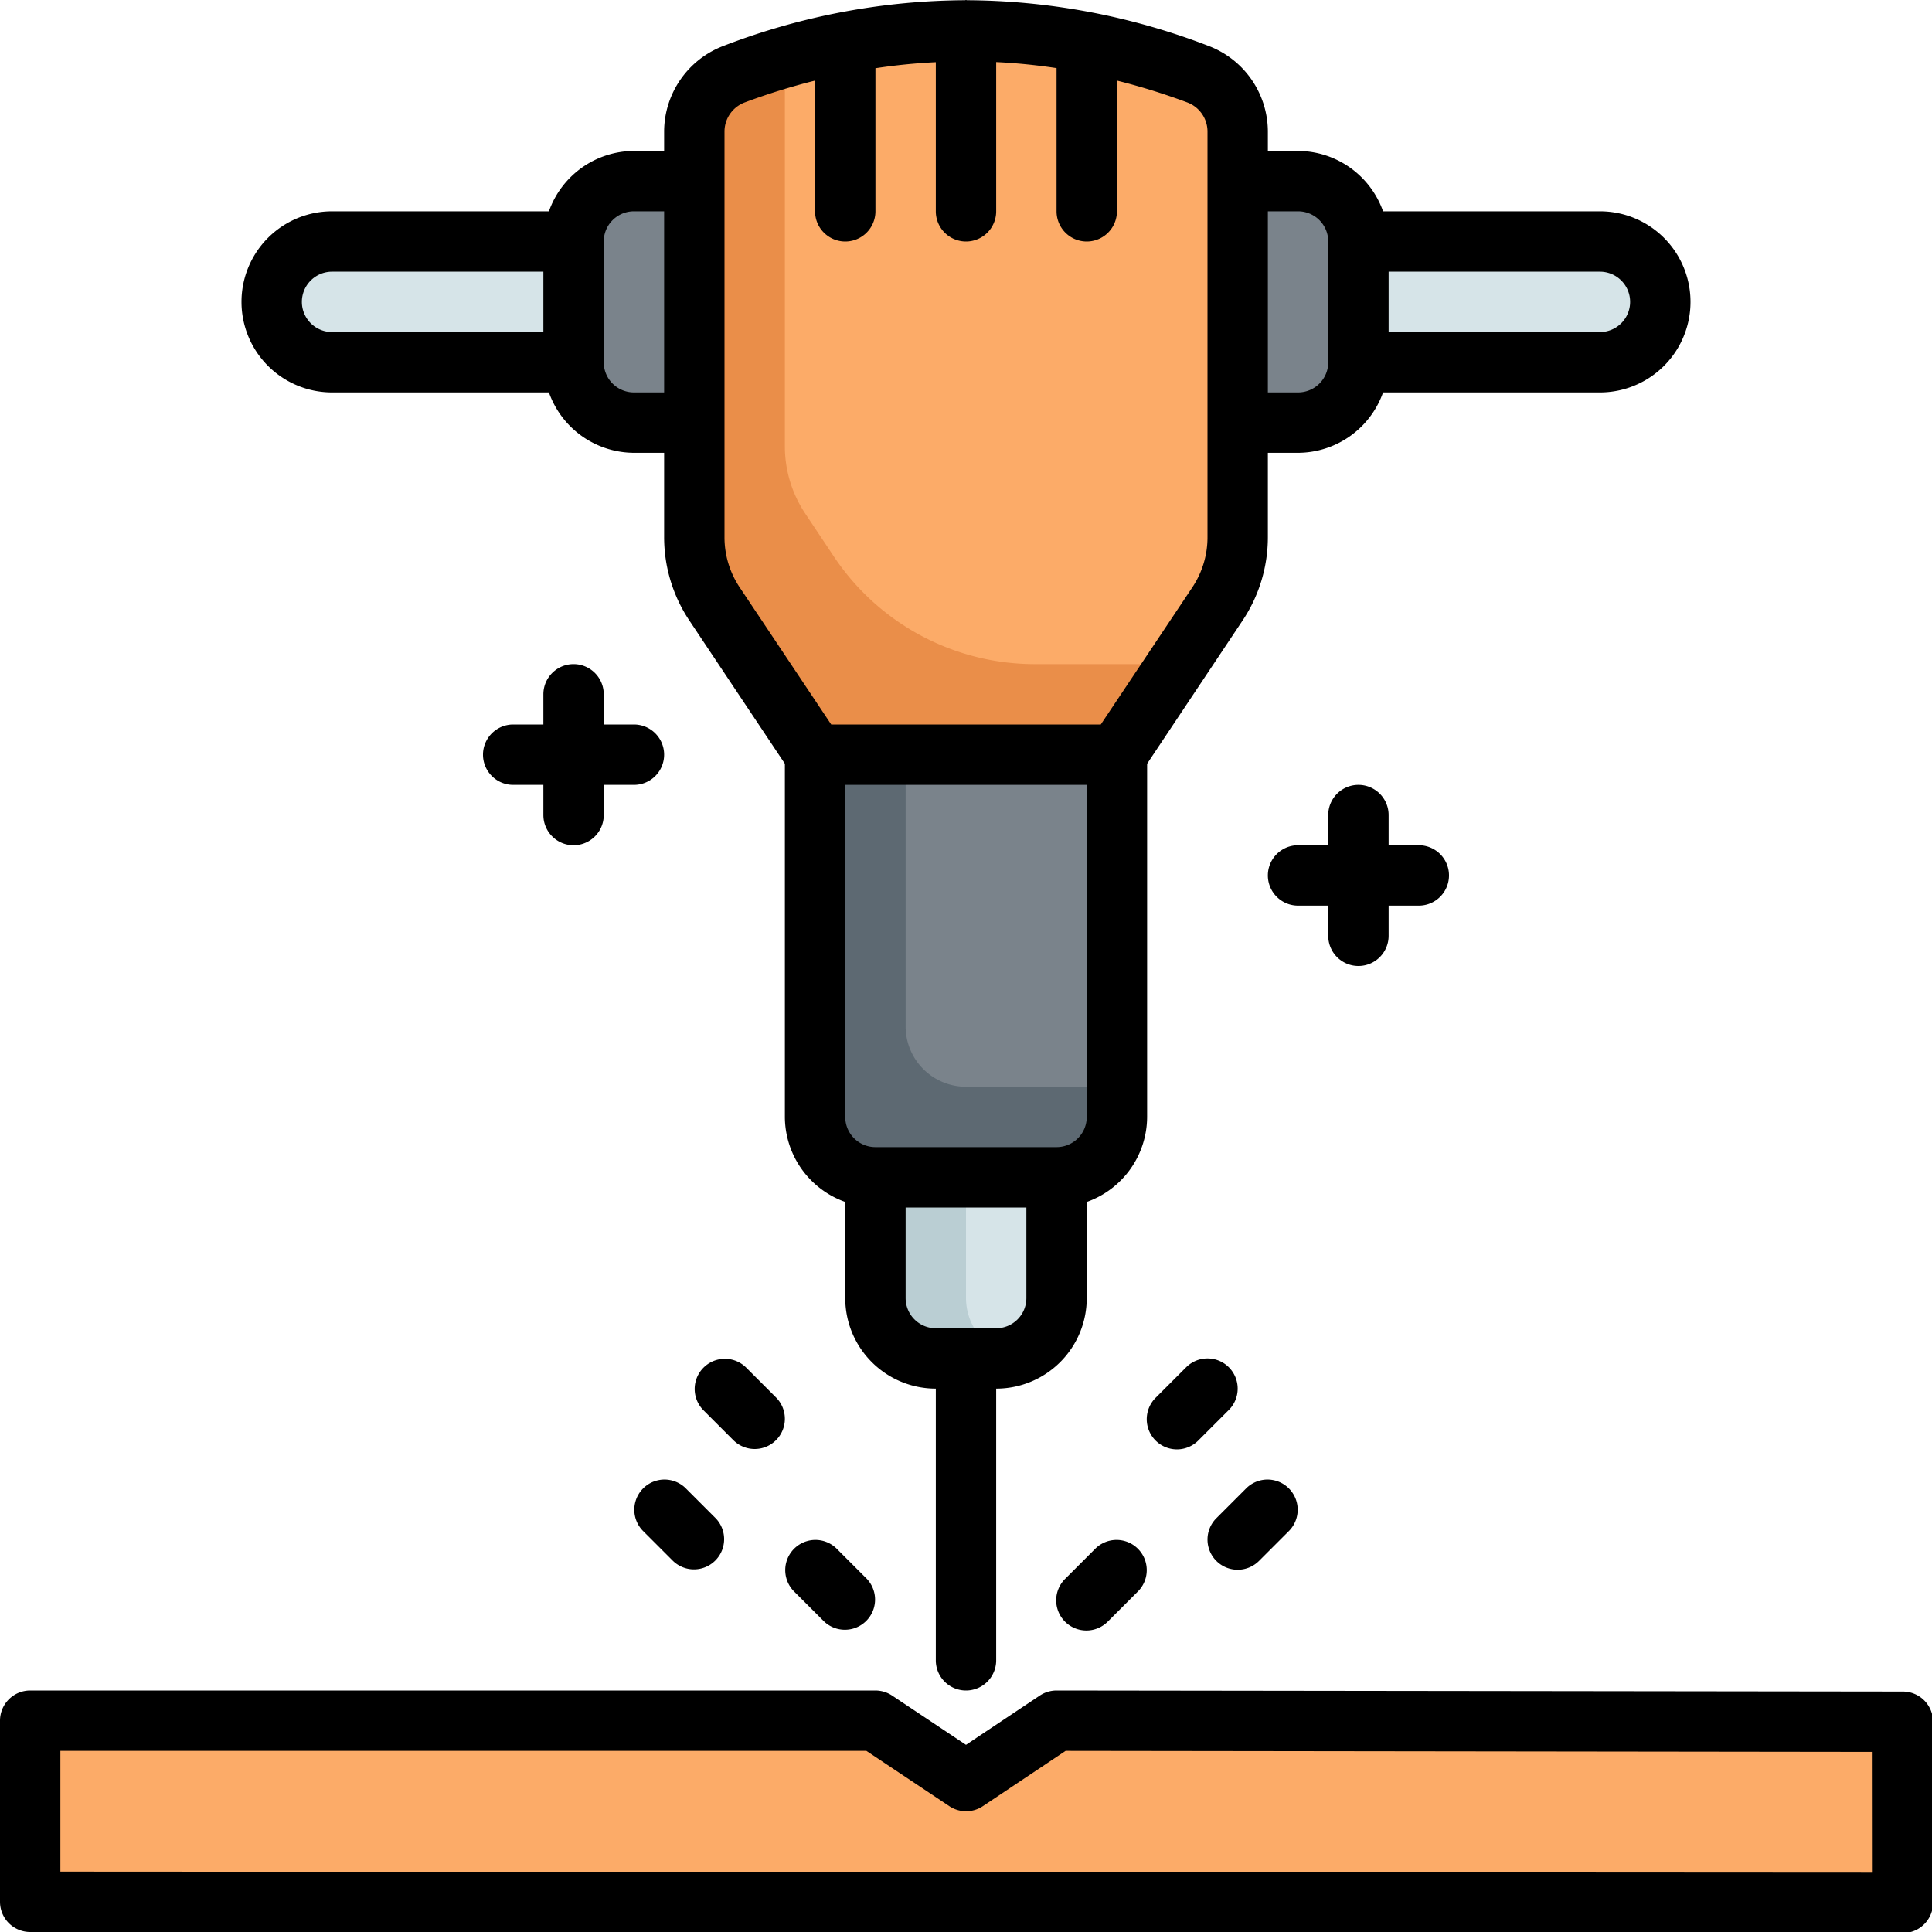
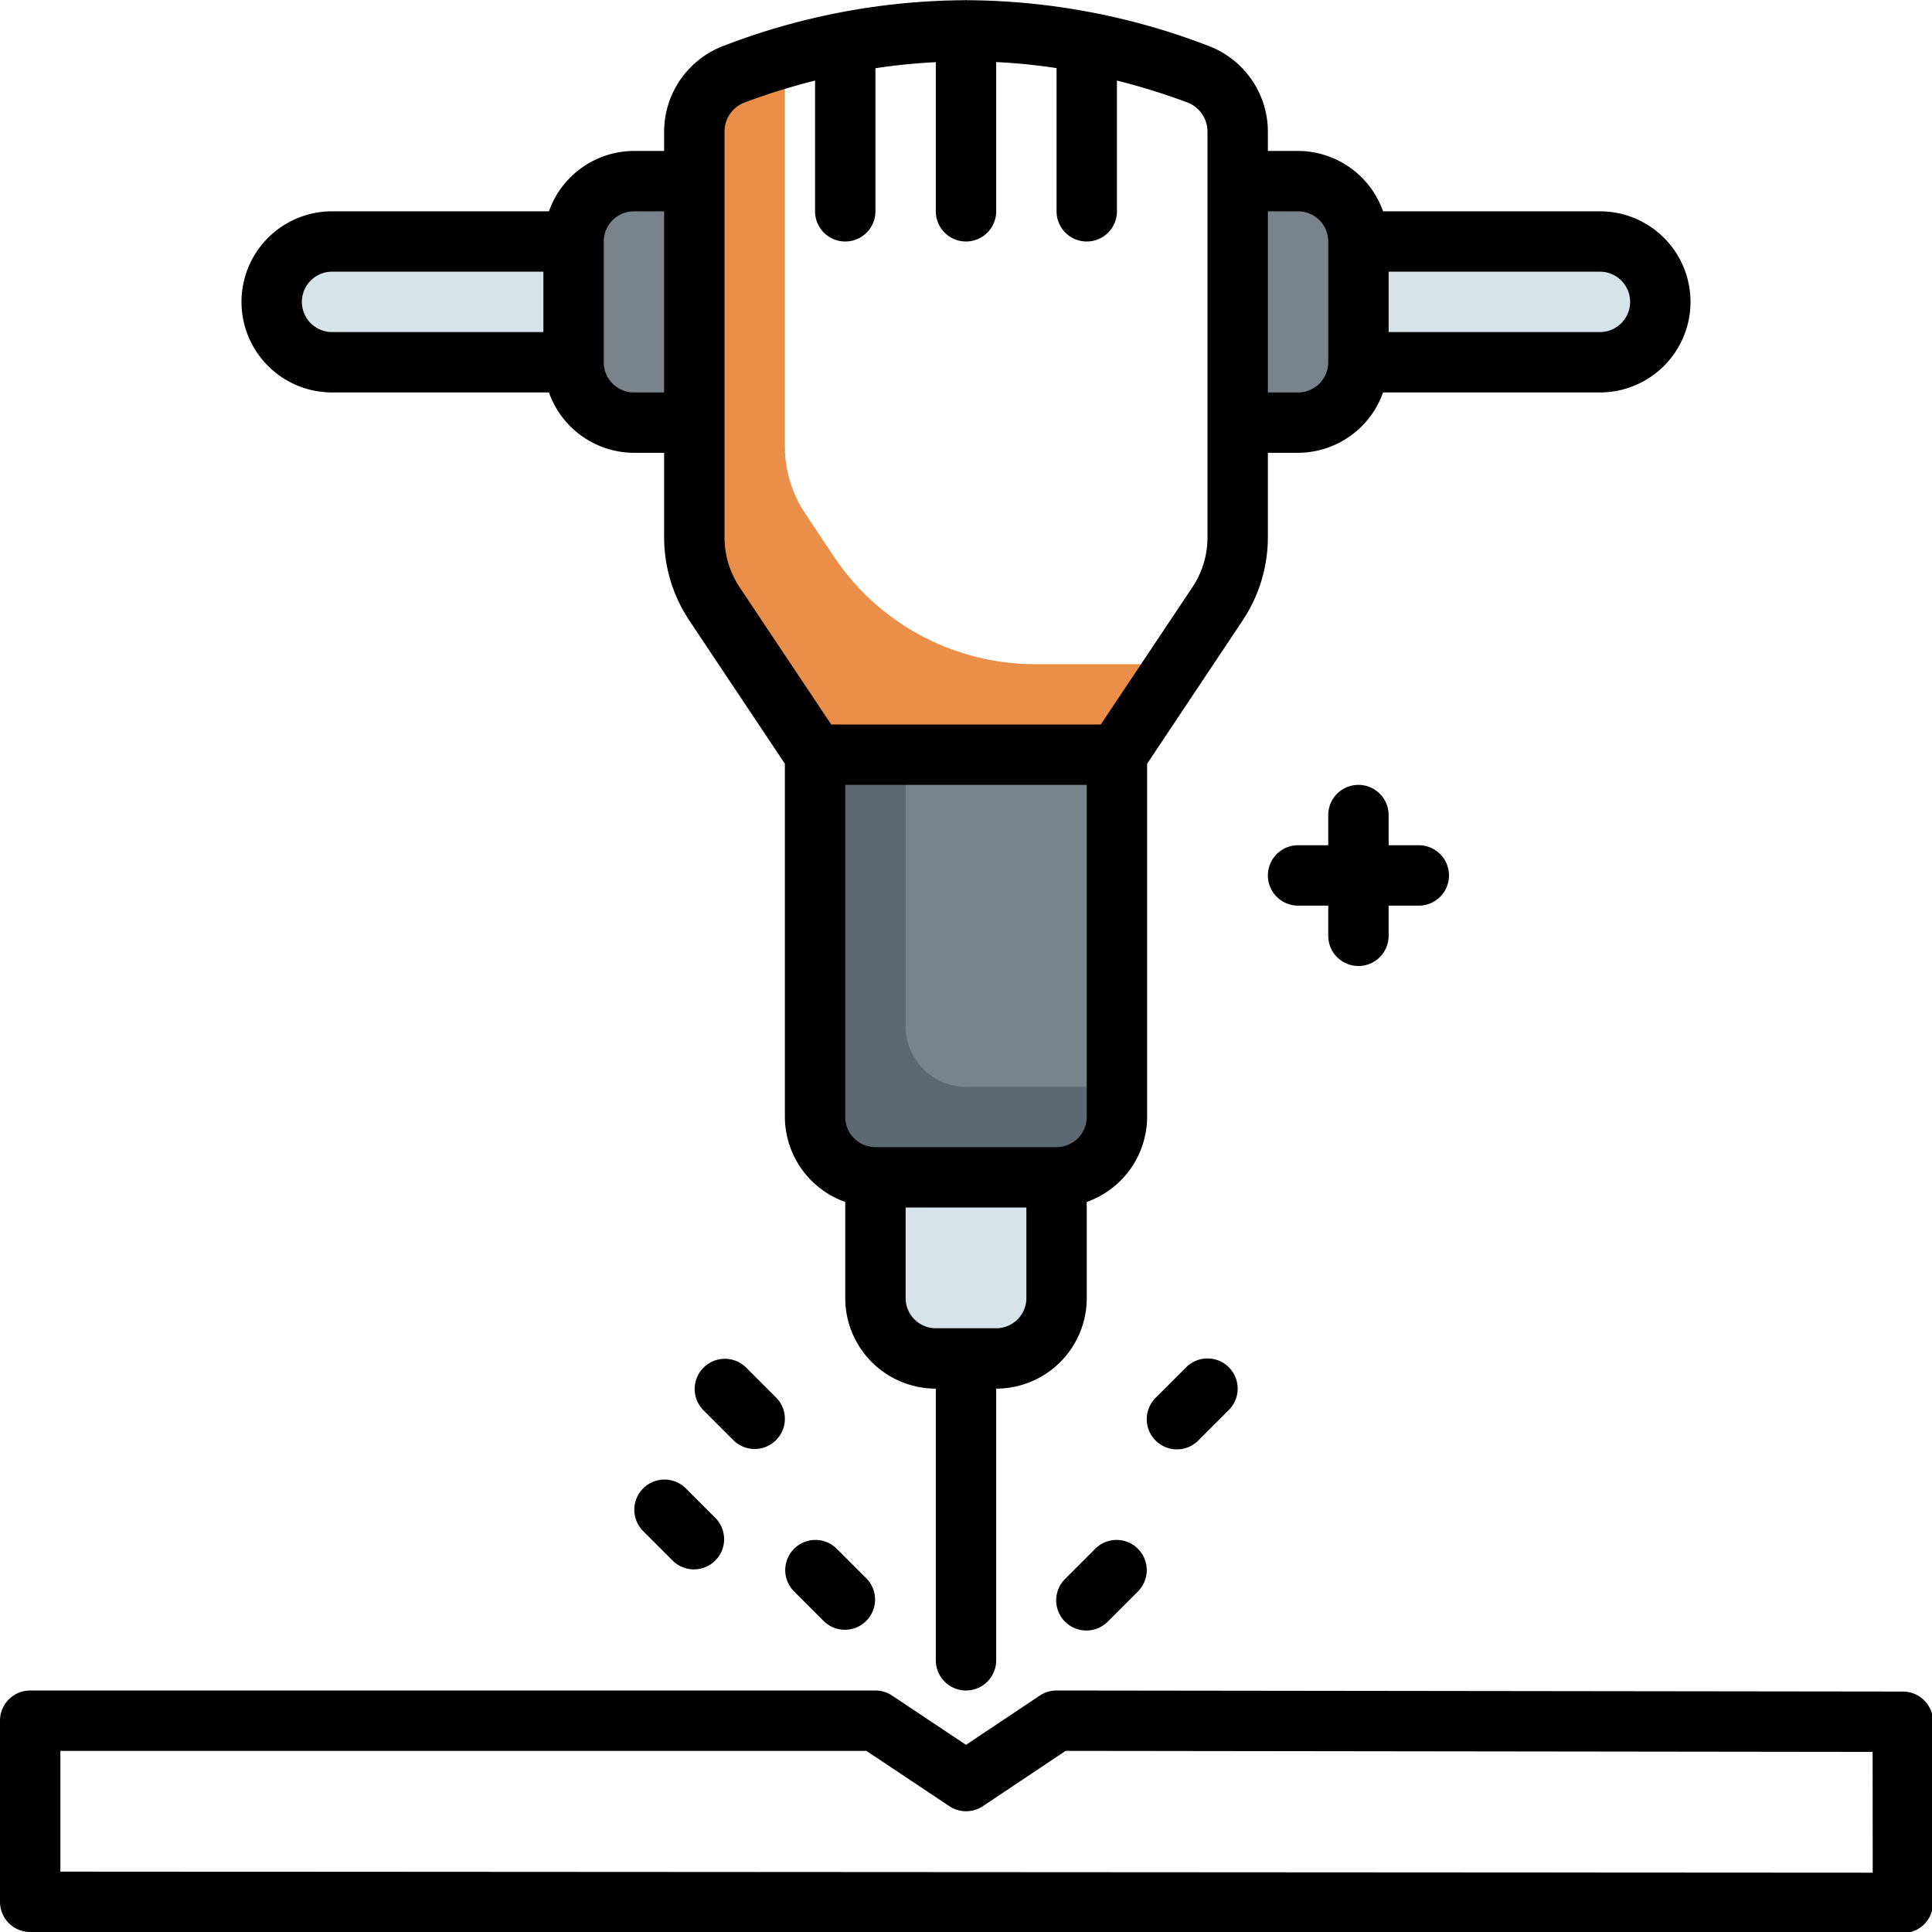
<svg xmlns="http://www.w3.org/2000/svg" height="512" viewBox="0 0 64 64" width="512">
  <g id="Layer_2" data-name="Layer 2">
-     <path d="m39.679 2.456a20.981 20.981 0 0 0 -15.358 0 2.025 2.025 0 0 0 -1.321 1.886v13.447a4 4 0 0 0 .672 2.219l3.328 4.992h10l3.328-4.992a4 4 0 0 0 .672-2.219v-13.447a2.025 2.025 0 0 0 -1.321-1.886z" fill="#fcab68" />
    <path d="m27.625 18.438-.953-1.43a4 4 0 0 1 -.672-2.219v-12.889c-.578.171-1.156.356-1.734.578a1.993 1.993 0 0 0 -1.266 1.864v13.447a4 4 0 0 0 .672 2.219l3.328 4.992h10l2-3h-4.719a8 8 0 0 1 -6.656-3.562z" fill="#ea8e49" />
    <path d="m27 25h10a0 0 0 0 1 0 0v12a2 2 0 0 1 -2 2h-6a2 2 0 0 1 -2-2v-12a0 0 0 0 1 0 0z" fill="#7a838b" />
    <path d="m32 36a2 2 0 0 1 -2-2v-9h-3v12a2 2 0 0 0 2 2h6a2 2 0 0 0 2-2v-1z" fill="#5d6972" />
    <path d="m29 39h6a0 0 0 0 1 0 0v4a2 2 0 0 1 -2 2h-2a2 2 0 0 1 -2-2v-4a0 0 0 0 1 0 0z" fill="#d6e4e8" />
-     <path d="m32 43v-4h-3v4a2 2 0 0 0 2 2h2a1.966 1.966 0 0 0 .5-.071 2 2 0 0 1 -1.5-1.929z" fill="#baced3" />
    <path d="m21 6h2a0 0 0 0 1 0 0v8a0 0 0 0 1 0 0h-2a2 2 0 0 1 -2-2v-4a2 2 0 0 1 2-2z" fill="#7a838b" />
    <path d="m11 8h8a0 0 0 0 1 0 0v4a0 0 0 0 1 0 0h-8a2 2 0 0 1 -2-2 2 2 0 0 1 2-2z" fill="#d6e4e8" />
    <path d="m43 6h2a0 0 0 0 1 0 0v8a0 0 0 0 1 0 0h-2a2 2 0 0 1 -2-2v-4a2 2 0 0 1 2-2z" fill="#7a838b" transform="matrix(-1 0 0 -1 86 20)" />
    <path d="m47 8h8a0 0 0 0 1 0 0v4a0 0 0 0 1 0 0h-8a2 2 0 0 1 -2-2 2 2 0 0 1 2-2z" fill="#d6e4e8" transform="matrix(-1 0 0 -1 100 20)" />
-     <path d="m63.035 63.035-62.035-.035v-6h28l3 2 3-2 28.035.035z" fill="#fcab68" />
    <path d="m11 13h7.184a3 3 0 0 0 2.816 2h1v2.789a4.974 4.974 0 0 0 .84 2.773l3.16 4.738v11.7a3 3 0 0 0 2 2.816v3.184a3 3 0 0 0 3 3v9a1 1 0 0 0 2 0v-9a3 3 0 0 0 3-3v-3.184a3 3 0 0 0 2-2.816v-11.7l3.16-4.741a4.974 4.974 0 0 0 .84-2.77v-2.789h1a3 3 0 0 0 2.816-2h7.184a3 3 0 0 0 0-6h-7.184a3 3 0 0 0 -2.816-2h-1v-.658a3.044 3.044 0 0 0 -1.966-2.821 22.535 22.535 0 0 0 -8-1.514c-.011 0-.022-.007-.034-.007s-.023.007-.035.007a22.535 22.535 0 0 0 -8 1.514 3.044 3.044 0 0 0 -1.965 2.821v.658h-1a3 3 0 0 0 -2.816 2h-7.184a3 3 0 0 0 0 6zm23 30a1 1 0 0 1 -1 1h-2a1 1 0 0 1 -1-1v-3h4zm2-6a1 1 0 0 1 -1 1h-6a1 1 0 0 1 -1-1v-11h8zm18-27a1 1 0 0 1 -1 1h-7v-2h7a1 1 0 0 1 1 1zm-11-3a1 1 0 0 1 1 1v4a1 1 0 0 1 -1 1h-1v-6zm-19-2.658a1.032 1.032 0 0 1 .675-.951 21.807 21.807 0 0 1 2.325-.722v4.331a1 1 0 0 0 2 0v-4.74a19.61 19.61 0 0 1 2-.2v4.94a1 1 0 0 0 2 0v-4.944a19.61 19.61 0 0 1 2 .2v4.744a1 1 0 0 0 2 0v-4.331a21.807 21.807 0 0 1 2.325.722 1.032 1.032 0 0 1 .675.951v13.447a2.984 2.984 0 0 1 -.5 1.664l-3.035 4.547h-8.93l-3.035-4.547a2.984 2.984 0 0 1 -.5-1.664zm-3 2.658h1v6h-1a1 1 0 0 1 -1-1v-4a1 1 0 0 1 1-1zm-10 2h7v2h-7a1 1 0 0 1 0-2z" />
    <path d="m63.036 56.035-28.036-.035a1.006 1.006 0 0 0 -.555.168l-2.445 1.632-2.445-1.63a1.006 1.006 0 0 0 -.555-.17h-28a1 1 0 0 0 -1 1v6a1 1 0 0 0 1 1l62.035.035a1 1 0 0 0 1-1v-6a1 1 0 0 0 -.999-1zm-1 6-60.036-.035v-4h26.7l2.748 1.832a1 1 0 0 0 1.11 0l2.742-1.832 26.733.034z" />
    <path d="m36.293 51.293-1 1a1 1 0 1 0 1.414 1.414l1-1a1 1 0 0 0 -1.414-1.414z" />
    <path d="m27.293 53.707a1 1 0 0 0 1.414-1.414l-1-1a1 1 0 0 0 -1.414 1.414z" />
-     <path d="m41 52a1 1 0 0 0 .707-.293l1-1a1 1 0 0 0 -1.414-1.414l-1 1a1 1 0 0 0 .707 1.707z" />
    <path d="m22.293 51.707a1 1 0 0 0 1.414-1.414l-1-1a1 1 0 0 0 -1.414 1.414z" />
    <path d="m25 48a1 1 0 0 0 .707-1.707l-1-1a1 1 0 0 0 -1.414 1.414l1 1a1 1 0 0 0 .707.293z" />
    <path d="m40.707 45.293a1 1 0 0 0 -1.414 0l-1 1a1 1 0 1 0 1.414 1.414l1-1a1 1 0 0 0 0-1.414z" />
-     <path d="m19 28a1 1 0 0 0 1-1v-1h1a1 1 0 0 0 0-2h-1v-1a1 1 0 0 0 -2 0v1h-1a1 1 0 0 0 0 2h1v1a1 1 0 0 0 1 1z" />
    <path d="m45 32a1 1 0 0 0 1-1v-1h1a1 1 0 0 0 0-2h-1v-1a1 1 0 0 0 -2 0v1h-1a1 1 0 0 0 0 2h1v1a1 1 0 0 0 1 1z" />
  </g>
</svg>